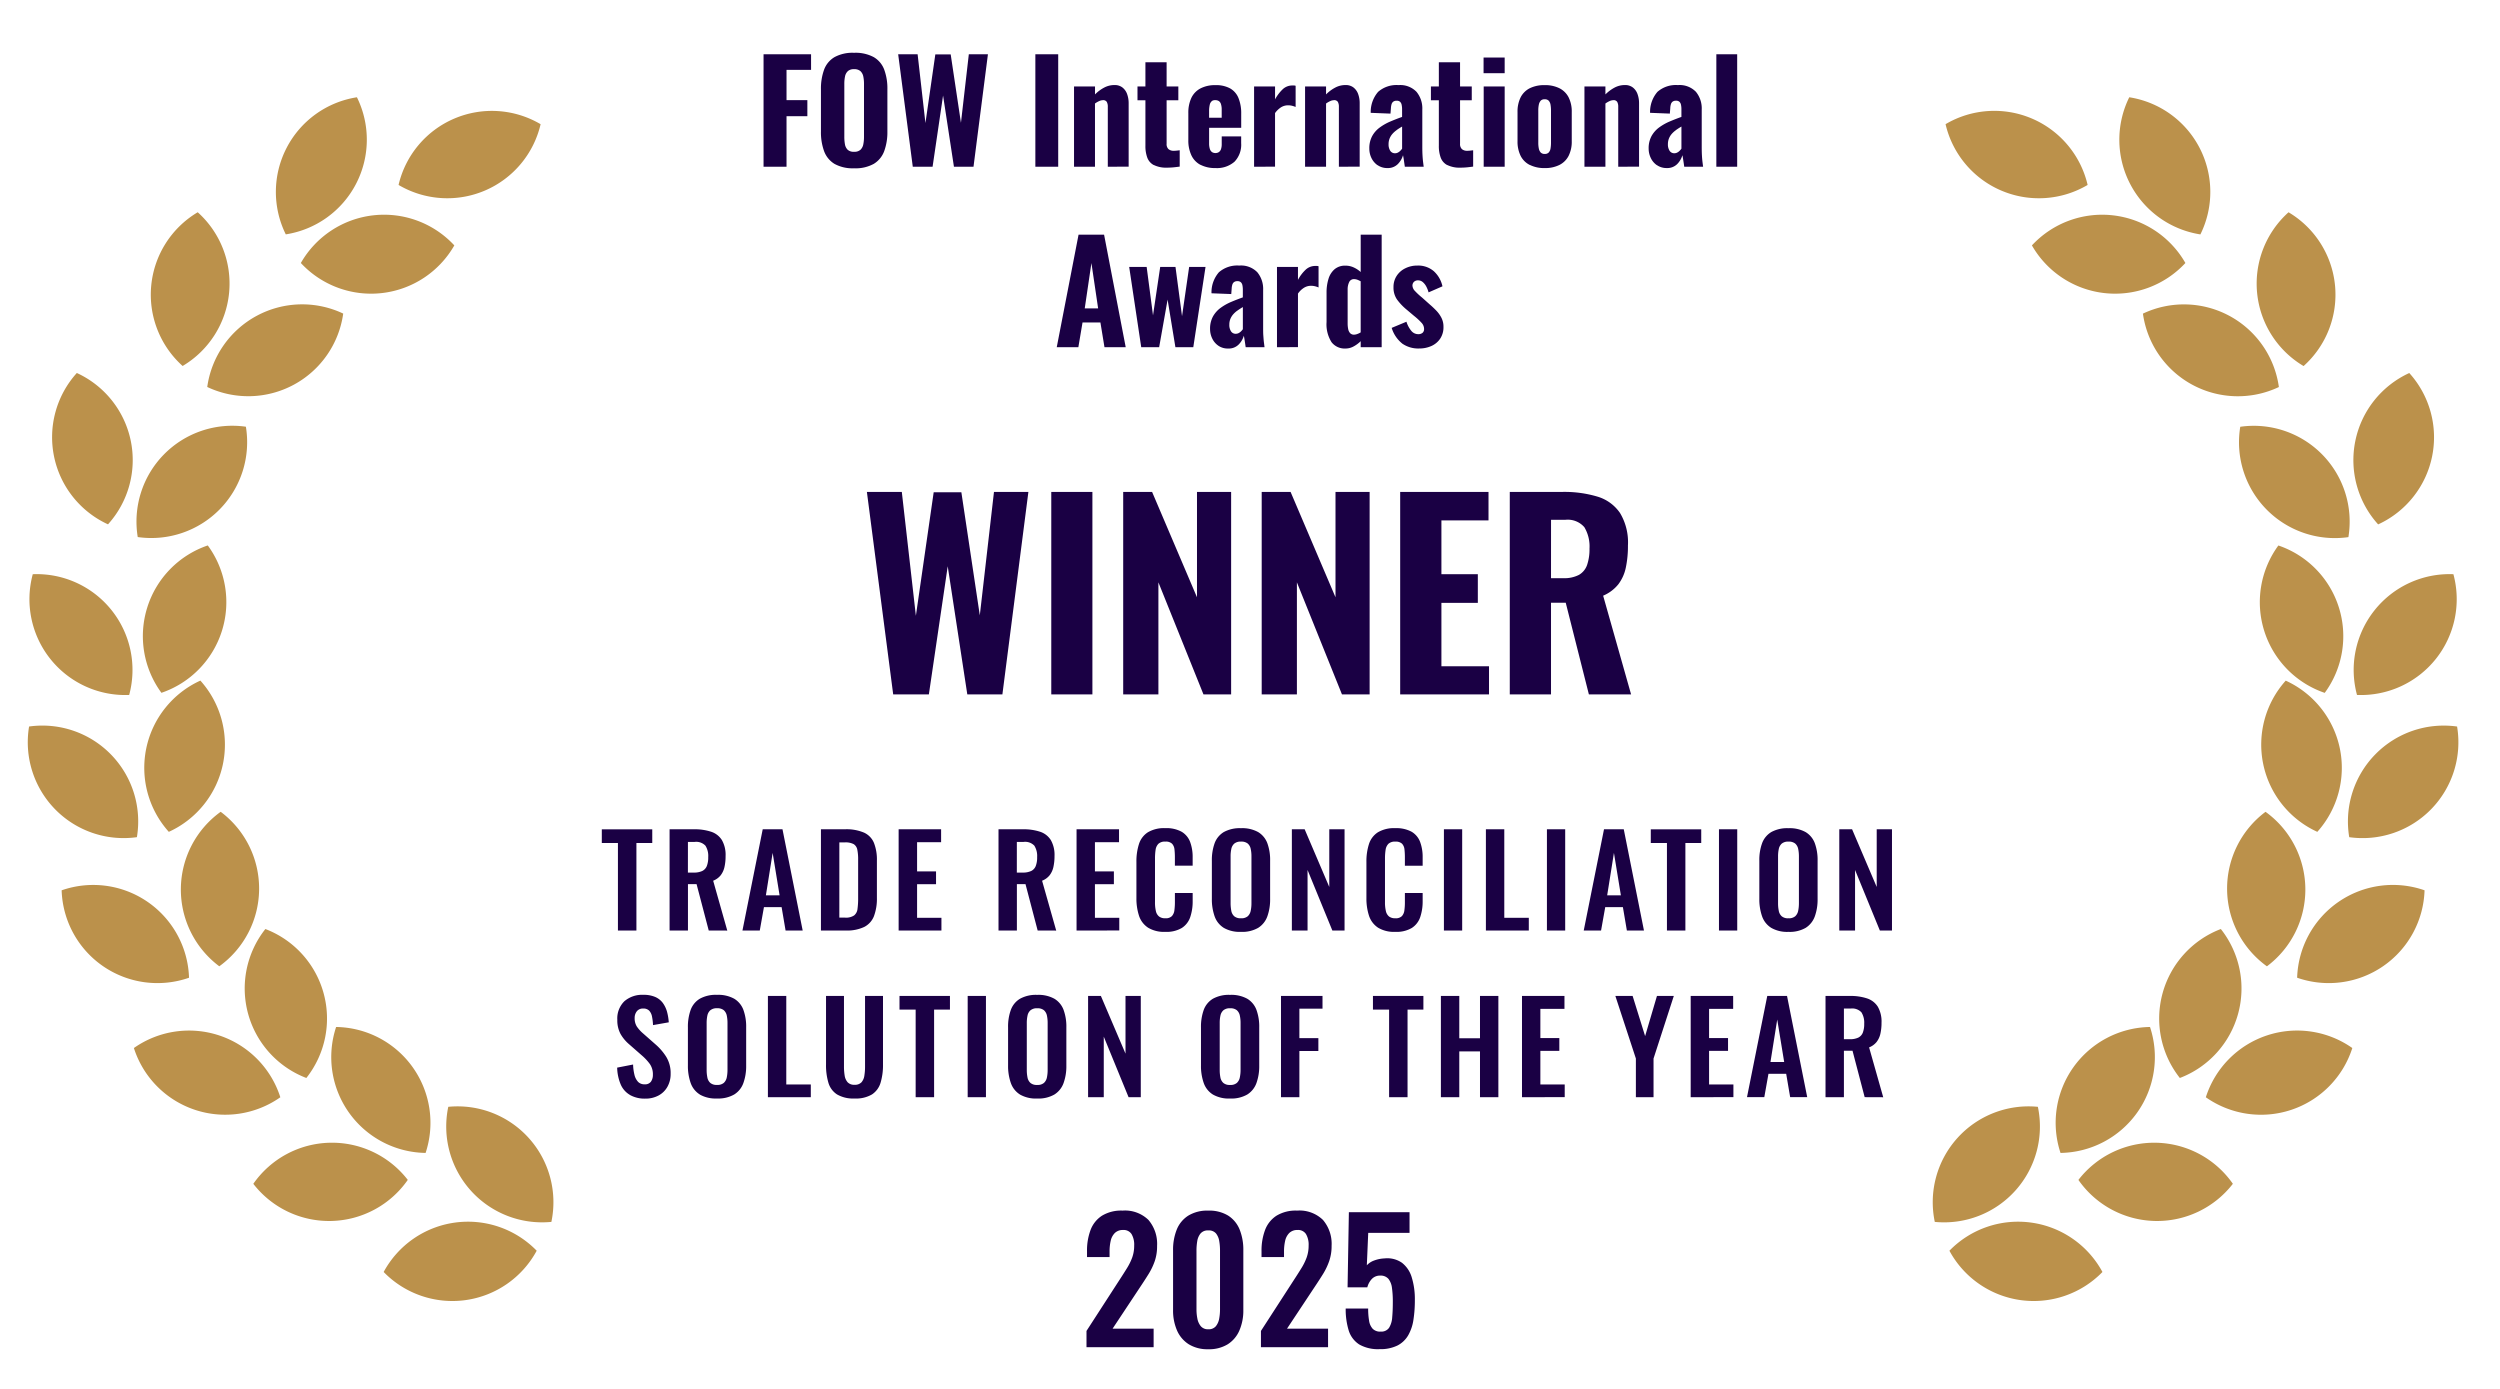
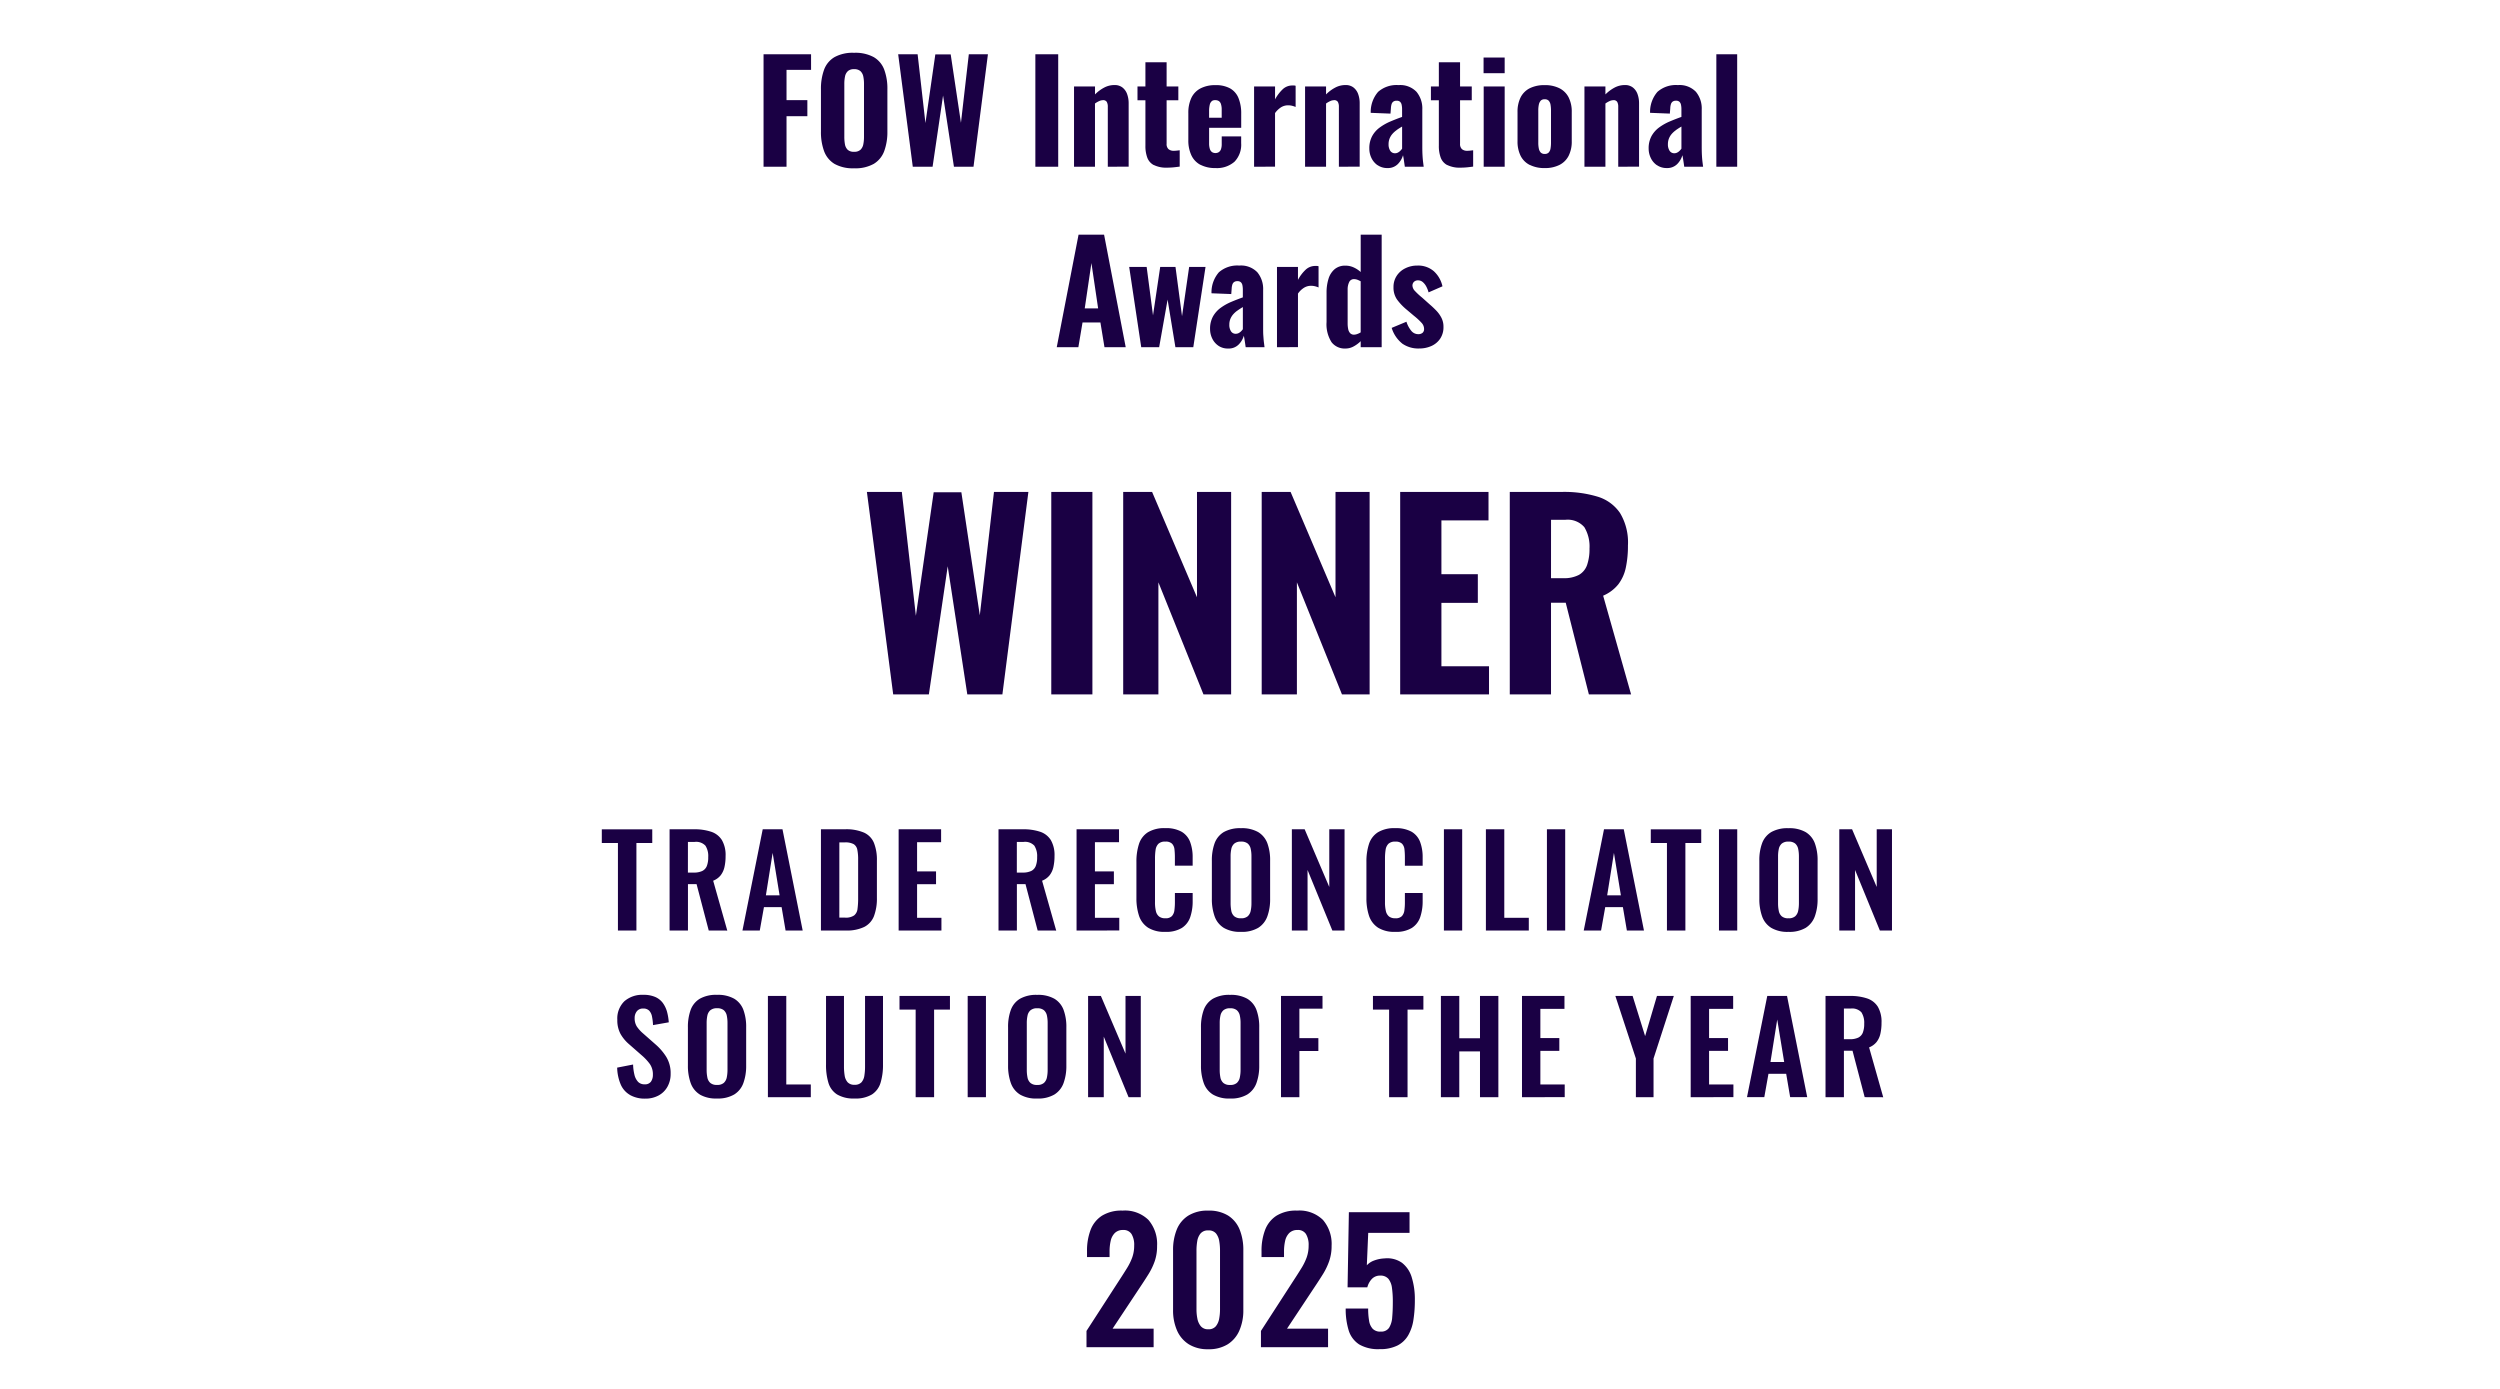
<svg xmlns="http://www.w3.org/2000/svg" viewBox="0 0 180 100">
-   <path fill="#bb914b" d="M32.276 79.691a6.9 6.9 0 0 1 7.423 8.285 6.9 6.9 0 0 1-7.423-8.285m-4.652 11.892a6.9 6.9 0 0 1 11.018-1.531 6.9 6.9 0 0 1-11.018 1.531m-3.423-17.64a6.9 6.9 0 0 1 6.442 9.068 6.9 6.9 0 0 1-6.442-9.069m-5.962 11.293a6.9 6.9 0 0 1 11.121-.283 6.9 6.9 0 0 1-11.121.283m.867-18.346a6.9 6.9 0 0 1 2.951 10.726 6.9 6.9 0 0 1-2.95-10.726M9.64 75.458a6.9 6.9 0 0 1 10.544 3.545A6.9 6.9 0 0 1 9.64 75.458m6.249-17.009a6.9 6.9 0 0 1-.1 11.124 6.9 6.9 0 0 1 .1-11.124M4.438 64.103a6.9 6.9 0 0 1 9.172 6.294 6.9 6.9 0 0 1-9.172-6.294m9.989-15.1a6.9 6.9 0 0 1-2.272 10.89 6.9 6.9 0 0 1 2.272-10.89m.533-9.732a6.9 6.9 0 0 1-3.337 10.612 6.9 6.9 0 0 1 3.337-10.612m2.744-8.547a6.9 6.9 0 0 1-7.787 7.944 6.9 6.9 0 0 1 7.787-7.944M2.094 52.309a6.9 6.9 0 0 1 7.763 7.967 6.9 6.9 0 0 1-7.763-7.966m.266-10.967a6.9 6.9 0 0 1 6.941 8.694 6.9 6.9 0 0 1-6.942-8.694m3.177-14.486a6.9 6.9 0 0 1 2.24 10.896 6.9 6.9 0 0 1-2.243-10.9m19.178-4.275a6.9 6.9 0 0 1-9.789 5.284 6.9 6.9 0 0 1 9.789-5.284m-10.48-7.3a6.9 6.9 0 0 1-1.082 11.073 6.9 6.9 0 0 1 1.084-11.067m18.478 2.385a6.9 6.9 0 0 1-11.05 1.267 6.9 6.9 0 0 1 11.05-1.268m6.213-8.725a6.9 6.9 0 0 1-10.227 4.373 6.9 6.9 0 0 1 10.227-4.373m-13.226-1.94a6.9 6.9 0 0 1-5.122 9.872 6.9 6.9 0 0 1 5.122-9.872m121.029 72.688a6.9 6.9 0 0 0-7.422 8.286 6.9 6.9 0 0 0 7.422-8.286m4.649 11.892a6.9 6.9 0 0 0-11.018-1.531 6.9 6.9 0 0 0 11.018 1.531m3.424-17.64a6.9 6.9 0 0 0-6.443 9.068 6.9 6.9 0 0 0 6.443-9.069m5.966 11.291a6.9 6.9 0 0 0-11.12-.279 6.9 6.9 0 0 0 11.12.28m-.866-18.345a6.9 6.9 0 0 0-2.951 10.726 6.9 6.9 0 0 0 2.951-10.726m9.466 8.569a6.9 6.9 0 0 0-10.546 3.545 6.9 6.9 0 0 0 10.546-3.543m-6.248-17.009a6.9 6.9 0 0 0 .1 11.124 6.9 6.9 0 0 0-.1-11.124m11.45 5.651a6.9 6.9 0 0 0-9.174 6.294 6.9 6.9 0 0 0 9.174-6.293m-9.992-15.1a6.9 6.9 0 0 0 2.271 10.89 6.9 6.9 0 0 0-2.271-10.885m-.532-9.733a6.9 6.9 0 0 0 3.336 10.612 6.9 6.9 0 0 0-3.336-10.612m-2.745-8.547a6.9 6.9 0 0 0 7.786 7.945 6.9 6.9 0 0 0-7.786-7.945M176.91 52.31a6.9 6.9 0 0 0-7.765 7.967 6.9 6.9 0 0 0 7.765-7.967m-.265-10.967a6.9 6.9 0 0 0-6.941 8.694 6.9 6.9 0 0 0 6.941-8.693m-3.177-14.487a6.9 6.9 0 0 0-2.242 10.9 6.9 6.9 0 0 0 2.242-10.9m-19.177-4.276a6.9 6.9 0 0 0 9.788 5.285 6.9 6.9 0 0 0-9.788-5.285m10.485-7.298a6.9 6.9 0 0 0 1.082 11.073 6.9 6.9 0 0 0-1.082-11.072m-18.478 2.385a6.9 6.9 0 0 0 11.05 1.267 6.9 6.9 0 0 0-11.05-1.267m-6.217-8.726a6.9 6.9 0 0 0 10.228 4.373 6.9 6.9 0 0 0-10.233-4.373m13.231-1.94a6.9 6.9 0 0 0 5.121 9.875 6.9 6.9 0 0 0-5.121-9.875" />
  <path fill="#1a0044" d="M85.583 96.782a2.22 2.22 0 0 1-.842-1 3.6 3.6 0 0 1-.28-1.463v-4.3a3.9 3.9 0 0 1 .267-1.494 2.12 2.12 0 0 1 .83-1 2.6 2.6 0 0 1 1.439-.36 2.6 2.6 0 0 1 1.433.36 2.14 2.14 0 0 1 .823 1 3.9 3.9 0 0 1 .267 1.494v4.3a3.6 3.6 0 0 1-.28 1.466 2.2 2.2 0 0 1-.839 1 2.55 2.55 0 0 1-1.4.36 2.56 2.56 0 0 1-1.418-.363Zm.852-7.966a1.16 1.16 0 0 0-.235.558 4 4 0 0 0-.053.665v4.259a3.3 3.3 0 0 0 .063.635 1.2 1.2 0 0 0 .246.551.66.66 0 0 0 .542.223.66.66 0 0 0 .547-.223 1.2 1.2 0 0 0 .238-.551 3.6 3.6 0 0 0 .058-.635v-4.261a4 4 0 0 0-.053-.665 1.2 1.2 0 0 0-.231-.558.67.67 0 0 0-.559-.224.68.68 0 0 0-.563.226Zm11.4 7.965a1.85 1.85 0 0 1-.738-1.019 5.2 5.2 0 0 1-.207-1.549h1.618a5 5 0 0 0 .066.874 1.1 1.1 0 0 0 .263.588.75.75 0 0 0 .584.2.67.67 0 0 0 .595-.278 1.65 1.65 0 0 0 .223-.756q.045-.486.044-1.133a7 7 0 0 0-.062-.983 1.3 1.3 0 0 0-.256-.649.74.74 0 0 0-.6-.233.8.8 0 0 0-.58.23 1.36 1.36 0 0 0-.339.617h-1.421l.094-5.413h4.368v1.489h-2.975l-.1 2.335a1.3 1.3 0 0 1 .523-.343 2.4 2.4 0 0 1 .763-.153 1.84 1.84 0 0 1 1.248.319 2.07 2.07 0 0 1 .7 1.049 5.3 5.3 0 0 1 .223 1.63 9 9 0 0 1-.1 1.411 3.2 3.2 0 0 1-.375 1.122 1.9 1.9 0 0 1-.771.738 2.76 2.76 0 0 1-1.288.264 2.7 2.7 0 0 1-1.505-.357Zm-7.047.218v-1.172l2.4-3.71q.27-.413.5-.786a4.2 4.2 0 0 0 .383-.77 2.5 2.5 0 0 0 .15-.877 1.5 1.5 0 0 0-.191-.833.67.67 0 0 0-.6-.292.82.82 0 0 0-.6.215 1.14 1.14 0 0 0-.3.567 3.5 3.5 0 0 0-.081.77v.4H90.83v-.429a4.2 4.2 0 0 1 .256-1.525 2.1 2.1 0 0 1 .818-1.024 2.66 2.66 0 0 1 1.482-.37 2.42 2.42 0 0 1 1.867.672 2.65 2.65 0 0 1 .622 1.868 3.3 3.3 0 0 1-.173 1.095 4.7 4.7 0 0 1-.443.929q-.274.441-.593.917l-2 3.018h2.954v1.336Zm-12.56 0v-1.172l2.4-3.71q.27-.413.5-.786a4.2 4.2 0 0 0 .384-.77 2.5 2.5 0 0 0 .149-.877 1.5 1.5 0 0 0-.191-.833.67.67 0 0 0-.6-.292.82.82 0 0 0-.6.215 1.14 1.14 0 0 0-.3.567 3.4 3.4 0 0 0-.081.77v.4h-1.624v-.429a4.2 4.2 0 0 1 .256-1.525 2.1 2.1 0 0 1 .818-1.024 2.66 2.66 0 0 1 1.482-.37 2.42 2.42 0 0 1 1.867.672 2.65 2.65 0 0 1 .622 1.868 3.3 3.3 0 0 1-.167 1.095 4.7 4.7 0 0 1-.443.929q-.274.441-.593.917l-2 3.018h2.954v1.336Zm9.1-18.193a1.6 1.6 0 0 1-.658-.826 3.7 3.7 0 0 1-.2-1.272v-2.735a3.6 3.6 0 0 1 .2-1.263 1.57 1.57 0 0 1 .658-.8 2.36 2.36 0 0 1 1.237-.279 2.36 2.36 0 0 1 1.242.281 1.58 1.58 0 0 1 .658.8 3.5 3.5 0 0 1 .2 1.261v2.74a3.6 3.6 0 0 1-.2 1.265 1.62 1.62 0 0 1-.658.825 2.3 2.3 0 0 1-1.242.291 2.3 2.3 0 0 1-1.235-.287Zm.76-6.069a.7.7 0 0 0-.216.382 2.5 2.5 0 0 0-.053.549v3.357a2.7 2.7 0 0 0 .05.551.7.7 0 0 0 .211.394.7.7 0 0 0 .487.146.7.7 0 0 0 .487-.146.72.72 0 0 0 .213-.394 2.6 2.6 0 0 0 .054-.551v-3.357a2.5 2.5 0 0 0-.054-.549.7.7 0 0 0-.213-.382.72.72 0 0 0-.487-.141.7.7 0 0 0-.479.142Zm-14.649 6.069a1.6 1.6 0 0 1-.657-.826 3.7 3.7 0 0 1-.2-1.272v-2.735a3.5 3.5 0 0 1 .2-1.263 1.56 1.56 0 0 1 .658-.8 2.36 2.36 0 0 1 1.238-.279 2.36 2.36 0 0 1 1.242.281 1.58 1.58 0 0 1 .658.8 3.5 3.5 0 0 1 .2 1.261v2.74a3.6 3.6 0 0 1-.2 1.265 1.62 1.62 0 0 1-.658.825 2.3 2.3 0 0 1-1.242.291 2.3 2.3 0 0 1-1.239-.287Zm.76-6.069a.68.68 0 0 0-.216.382 2.5 2.5 0 0 0-.054.549v3.357a2.7 2.7 0 0 0 .051.551.7.7 0 0 0 .211.394.7.7 0 0 0 .487.146.7.7 0 0 0 .486-.146.72.72 0 0 0 .214-.394 2.6 2.6 0 0 0 .053-.551v-3.357a2.5 2.5 0 0 0-.053-.549.7.7 0 0 0-.214-.382.72.72 0 0 0-.486-.141.7.7 0 0 0-.478.142Zm-13.933 6.061a1.5 1.5 0 0 1-.621-.842 4.4 4.4 0 0 1-.171-1.313v-4.936h1.292v5.082a4 4 0 0 0 .049.646.94.94 0 0 0 .214.487.64.64 0 0 0 .5.183.64.64 0 0 0 .5-.183.93.93 0 0 0 .207-.487 4 4 0 0 0 .047-.646v-5.082h1.293v4.936a4.4 4.4 0 0 1-.175 1.313 1.52 1.52 0 0 1-.617.842 2.27 2.27 0 0 1-1.259.294 2.3 2.3 0 0 1-1.259-.294Zm-9.879.006a1.6 1.6 0 0 1-.658-.826 3.7 3.7 0 0 1-.2-1.272v-2.735a3.6 3.6 0 0 1 .2-1.263 1.57 1.57 0 0 1 .658-.8 2.36 2.36 0 0 1 1.237-.279 2.36 2.36 0 0 1 1.242.281 1.58 1.58 0 0 1 .658.8 3.5 3.5 0 0 1 .2 1.261v2.74a3.6 3.6 0 0 1-.2 1.265 1.6 1.6 0 0 1-.658.825 2.3 2.3 0 0 1-1.242.291 2.3 2.3 0 0 1-1.238-.285Zm.76-6.069a.7.7 0 0 0-.216.382 2.6 2.6 0 0 0-.053.549v3.357a2.7 2.7 0 0 0 .051.551.7.7 0 0 0 .211.394.7.7 0 0 0 .486.146.7.7 0 0 0 .487-.146.72.72 0 0 0 .214-.394 2.7 2.7 0 0 0 .053-.551v-3.357a2.6 2.6 0 0 0-.053-.549.7.7 0 0 0-.214-.382.72.72 0 0 0-.487-.141.7.7 0 0 0-.48.144Zm-5.79 6.1a1.6 1.6 0 0 1-.664-.749 3.3 3.3 0 0 1-.257-1.217l1.147-.224a3.5 3.5 0 0 0 .1.751 1.1 1.1 0 0 0 .262.5.63.63 0 0 0 .466.175.52.52 0 0 0 .459-.194.84.84 0 0 0 .138-.493 1.3 1.3 0 0 0-.221-.778 3.7 3.7 0 0 0-.576-.617l-.918-.805a2.8 2.8 0 0 1-.617-.744 2.06 2.06 0 0 1-.229-1.015 1.73 1.73 0 0 1 .506-1.333 1.95 1.95 0 0 1 1.377-.464 2.05 2.05 0 0 1 .854.157 1.35 1.35 0 0 1 .544.435 2 2 0 0 1 .3.634 4 4 0 0 1 .124.753l-1.134.2a4 4 0 0 0-.073-.61.85.85 0 0 0-.2-.426.58.58 0 0 0-.439-.157.55.55 0 0 0-.455.2.76.76 0 0 0-.156.484 1.1 1.1 0 0 0 .154.607 2.5 2.5 0 0 0 .439.49l.908.8a4 4 0 0 1 .768.89 2.24 2.24 0 0 1 .322 1.228 1.86 1.86 0 0 1-.229.931 1.6 1.6 0 0 1-.64.631 1.96 1.96 0 0 1-.96.226 2.15 2.15 0 0 1-1.101-.263Zm88.9.161-.875-3.341h-.62v3.343h-1.324v-7.29h1.746a3.8 3.8 0 0 1 1.243.177 1.45 1.45 0 0 1 .777.6 2.15 2.15 0 0 1 .266 1.153 3.5 3.5 0 0 1-.081.786 1.5 1.5 0 0 1-.276.6 1.3 1.3 0 0 1-.538.388l1.017 3.589Zm-1.495-4.172h.419a1.4 1.4 0 0 0 .614-.115.68.68 0 0 0 .328-.36 1.7 1.7 0 0 0 .1-.638 1.4 1.4 0 0 0-.2-.823.91.91 0 0 0-.774-.272h-.487Zm-3.87 4.172-.286-1.682h-1.276l-.3 1.682h-1.246l1.46-7.29h1.422l1.454 7.29Zm-1.418-2.533h.987l-.5-3.057Zm-5.744 2.535v-7.29h3.058v.932h-1.734v2.1h1.365v.924h-1.365v2.417h1.752v.914Zm-3.946 0v-2.783l-1.478-4.507h1.243l.9 2.893.852-2.893h1.214l-1.46 4.507v2.783Zm-8.2 0v-7.29h3.058v.932h-1.735v2.1h1.365v.924h-1.365v2.417h1.753v.914Zm-3.024 0v-3.295h-1.491v3.295h-1.324v-7.29h1.324v3.048h1.491v-3.048h1.323v7.29Zm-6.544 0v-6.306h-1.163v-.984h3.632v.984h-1.141v6.306Zm-7.784 0v-7.29h2.989v.915h-1.665v2.123h1.367v.929h-1.367v3.323Zm-10.974 0-1.786-4.359v4.359h-1.129v-7.29h.921l1.773 4.154v-4.154h1.1v7.29Zm-11.584 0v-7.29h1.315v7.29Zm-3.746 0v-6.306h-1.163v-.984h3.632v.984h-1.141v6.306Zm-10.638 0v-7.29h1.323v6.376h1.766v.914Zm72.24-12.192a1.6 1.6 0 0 1-.658-.825 3.7 3.7 0 0 1-.2-1.272v-2.735a3.5 3.5 0 0 1 .2-1.264 1.57 1.57 0 0 1 .658-.8 2.37 2.37 0 0 1 1.237-.279 2.36 2.36 0 0 1 1.242.282 1.58 1.58 0 0 1 .658.8 3.5 3.5 0 0 1 .2 1.261v2.74a3.6 3.6 0 0 1-.2 1.265 1.63 1.63 0 0 1-.658.826 2.3 2.3 0 0 1-1.242.29 2.3 2.3 0 0 1-1.237-.289Zm.76-6.069a.7.7 0 0 0-.216.383 2.5 2.5 0 0 0-.054.548v3.358a2.7 2.7 0 0 0 .051.551.7.7 0 0 0 .211.394.7.7 0 0 0 .487.145.7.7 0 0 0 .486-.145.72.72 0 0 0 .214-.394 2.7 2.7 0 0 0 .053-.551v-3.358a2.6 2.6 0 0 0-.053-.548.7.7 0 0 0-.214-.383.72.72 0 0 0-.486-.141.72.72 0 0 0-.479.141Zm-29.087 6.044a1.64 1.64 0 0 1-.638-.859 4 4 0 0 1-.183-1.255v-2.6a4.1 4.1 0 0 1 .183-1.293 1.58 1.58 0 0 1 .638-.846 2.27 2.27 0 0 1 1.257-.3 2.3 2.3 0 0 1 1.178.259 1.44 1.44 0 0 1 .61.732 3.1 3.1 0 0 1 .183 1.112v.6h-1.279v-.624a5 5 0 0 0-.031-.56.7.7 0 0 0-.175-.4.65.65 0 0 0-.482-.15.68.68 0 0 0-.5.159.77.77 0 0 0-.2.427 4 4 0 0 0-.045.6v3.168a2.7 2.7 0 0 0 .065.65.7.7 0 0 0 .227.387.72.72 0 0 0 .454.128.62.62 0 0 0 .473-.157.75.75 0 0 0 .178-.42 4 4 0 0 0 .036-.584v-.657h1.279v.587a3.5 3.5 0 0 1-.174 1.142 1.5 1.5 0 0 1-.6.782 2.15 2.15 0 0 1-1.2.284 2.2 2.2 0 0 1-1.255-.311Zm-11.091.024a1.6 1.6 0 0 1-.658-.825 3.7 3.7 0 0 1-.2-1.272v-2.735a3.6 3.6 0 0 1 .2-1.264 1.57 1.57 0 0 1 .658-.8 2.37 2.37 0 0 1 1.237-.279 2.36 2.36 0 0 1 1.242.282 1.58 1.58 0 0 1 .658.8 3.5 3.5 0 0 1 .2 1.261v2.74a3.6 3.6 0 0 1-.2 1.265 1.62 1.62 0 0 1-.658.826 2.3 2.3 0 0 1-1.242.29 2.3 2.3 0 0 1-1.237-.288Zm.76-6.069a.7.7 0 0 0-.216.383 2.5 2.5 0 0 0-.053.548v3.358a3 3 0 0 0 .05.551.7.7 0 0 0 .211.394.7.7 0 0 0 .487.145.7.7 0 0 0 .487-.145.72.72 0 0 0 .213-.394 2.6 2.6 0 0 0 .054-.551v-3.358a2.5 2.5 0 0 0-.054-.548.7.7 0 0 0-.213-.383.73.73 0 0 0-.487-.141.72.72 0 0 0-.48.142Zm-6.229 6.044a1.63 1.63 0 0 1-.638-.859 4 4 0 0 1-.183-1.255v-2.6a4.1 4.1 0 0 1 .183-1.293 1.57 1.57 0 0 1 .638-.846 2.27 2.27 0 0 1 1.257-.3 2.27 2.27 0 0 1 1.177.259 1.44 1.44 0 0 1 .611.732 3.1 3.1 0 0 1 .183 1.112v.6h-1.279v-.624a5 5 0 0 0-.031-.56.7.7 0 0 0-.175-.4.64.64 0 0 0-.482-.15.68.68 0 0 0-.5.159.76.76 0 0 0-.2.427 4 4 0 0 0-.044.6v3.168a2.7 2.7 0 0 0 .064.65.68.68 0 0 0 .228.387.7.7 0 0 0 .454.128.61.61 0 0 0 .472-.157.76.76 0 0 0 .179-.42 4.4 4.4 0 0 0 .036-.584v-.656h1.279v.587a3.5 3.5 0 0 1-.174 1.142 1.5 1.5 0 0 1-.6.782 2.15 2.15 0 0 1-1.2.284 2.2 2.2 0 0 1-1.255-.311Zm52.708.218-1.786-4.36v4.36h-1.135v-7.29h.921l1.773 4.154v-4.154h1.1v7.29Zm-11.584 0v-7.29h1.315v7.29Zm-3.746 0v-6.3h-1.163v-.984h3.632v.984h-1.141v6.3Zm-2.885 0-.286-1.683h-1.272l-.3 1.683h-1.248l1.46-7.29h1.422l1.455 7.29Zm-1.418-2.533h.987l-.5-3.057Zm-4.338 2.533v-7.29h1.315v7.29Zm-4.394 0v-7.29h1.324v6.376h1.765v.914Zm-3.023 0v-7.29h1.315v7.29Zm-8.032 0-1.786-4.36v4.36h-1.13v-7.29h.921l1.773 4.154v-4.154h1.1v7.29Zm-18.418 0v-7.29h3.058v.932h-1.735v2.1h1.365v.924h-1.365v2.418h1.753v.914Zm-2.8 0-.876-3.341h-.62v3.341h-1.323v-7.29h1.745a3.8 3.8 0 0 1 1.244.177 1.44 1.44 0 0 1 .776.6 2.15 2.15 0 0 1 .266 1.153 3.6 3.6 0 0 1-.08.786 1.5 1.5 0 0 1-.276.6 1.3 1.3 0 0 1-.539.388l1.017 3.589Zm-1.5-4.172h.419a1.4 1.4 0 0 0 .614-.115.67.67 0 0 0 .328-.359 1.7 1.7 0 0 0 .1-.639 1.4 1.4 0 0 0-.2-.823.91.91 0 0 0-.773-.272h-.488Zm-8.51 4.172v-7.29h3.058v.932H66.03v2.1h1.365v.924H66.03v2.418h1.753v.914Zm-5.594 0v-7.29h1.719a3.24 3.24 0 0 1 1.387.243 1.4 1.4 0 0 1 .712.744 3.3 3.3 0 0 1 .21 1.277v2.664a3.6 3.6 0 0 1-.21 1.321 1.47 1.47 0 0 1-.7.782 2.9 2.9 0 0 1-1.349.258Zm1.324-.929h.409a1.05 1.05 0 0 0 .657-.16.7.7 0 0 0 .242-.472 5.5 5.5 0 0 0 .045-.761v-2.785a3.4 3.4 0 0 0-.06-.714.6.6 0 0 0-.262-.4 1.26 1.26 0 0 0-.64-.124h-.391Zm-3.87.929-.286-1.683h-1.272l-.3 1.683h-1.247l1.459-7.29h1.423l1.454 7.29Zm-1.418-2.533h.987l-.5-3.057Zm-4.115 2.533-.876-3.341h-.62v3.341h-1.323v-7.29h1.745a3.8 3.8 0 0 1 1.244.177 1.44 1.44 0 0 1 .776.6 2.14 2.14 0 0 1 .266 1.153 3.5 3.5 0 0 1-.08.786 1.5 1.5 0 0 1-.276.6 1.3 1.3 0 0 1-.538.388l1.016 3.589Zm-1.5-4.172h.419a1.4 1.4 0 0 0 .614-.115.68.68 0 0 0 .329-.359 1.7 1.7 0 0 0 .1-.639 1.38 1.38 0 0 0-.2-.823.91.91 0 0 0-.773-.272h-.488Zm-5.038 4.172v-6.3H43.33v-.984h3.633v.984h-1.141v6.3Zm69.909-17-1.667-6.6h-1.06v6.6h-2.969v-14.58h3.785a8.3 8.3 0 0 1 2.525.338 3 3 0 0 1 1.625 1.178 4.1 4.1 0 0 1 .572 2.34 7.5 7.5 0 0 1-.152 1.589 3 3 0 0 1-.54 1.206 2.8 2.8 0 0 1-1.094.82l2.013 7.11Zm-2.727-8.369h.873a2.3 2.3 0 0 0 1.136-.237 1.32 1.32 0 0 0 .586-.71 3.5 3.5 0 0 0 .175-1.182 2.7 2.7 0 0 0-.369-1.54 1.58 1.58 0 0 0-1.387-.532h-1.013Zm-10.86 8.369v-14.58h6.36v2.05h-3.391v3.875h2.622v2.063h-2.622v4.567h3.427v2.025Zm-4.191 0-3.245-8.069v8.069h-2.535v-14.58h2.08l3.234 7.587v-7.587h2.457v14.58Zm-9.972 0-3.245-8.069v8.069h-2.535v-14.58h2.08l3.233 7.587v-7.587h2.458v14.58Zm-10.958 0v-14.58h2.961v14.58Zm-6.046 0-1.41-9.227-1.358 9.227H64.31l-1.894-14.58h2.514l1.013 8.918 1.282-8.892h1.993l1.328 8.86 1.02-8.887h2.478l-1.872 14.58Zm31.307-25.267a2.3 2.3 0 0 1-.753-1.124l1.063-.443a1.9 1.9 0 0 0 .353.66.64.64 0 0 0 .493.236.46.46 0 0 0 .318-.1.35.35 0 0 0 .106-.268.65.65 0 0 0-.161-.427 4.7 4.7 0 0 0-.568-.527l-.542-.457a4 4 0 0 1-.678-.717 1.5 1.5 0 0 1-.253-.889 1.45 1.45 0 0 1 .232-.818 1.54 1.54 0 0 1 .626-.543 1.9 1.9 0 0 1 .86-.193 1.72 1.72 0 0 1 1.178.4 2.06 2.06 0 0 1 .629 1.094l-1 .436a2 2 0 0 0-.159-.41 1.1 1.1 0 0 0-.253-.327.52.52 0 0 0-.351-.129.4.4 0 0 0-.289.108.37.37 0 0 0-.108.277.6.6 0 0 0 .183.385 5 5 0 0 0 .517.478l.54.483q.242.206.47.442a2.2 2.2 0 0 1 .376.524 1.4 1.4 0 0 1 .147.657 1.47 1.47 0 0 1-.239.848 1.5 1.5 0 0 1-.635.527 2.1 2.1 0 0 1-.859.177 2.02 2.02 0 0 1-1.243-.358Zm-5.09-.105a2.4 2.4 0 0 1-.352-1.434v-2.119a3.3 3.3 0 0 1 .141-1 1.47 1.47 0 0 1 .443-.693 1.16 1.16 0 0 1 .773-.253 1.4 1.4 0 0 1 .593.126 2 2 0 0 1 .508.332v-2.687h1.51v8.1h-1.51v-.433a2.2 2.2 0 0 1-.529.388 1.2 1.2 0 0 1-.566.141 1.19 1.19 0 0 1-1.011-.466Zm1.273-4.308a1.2 1.2 0 0 0-.107.532v2.441a2 2 0 0 0 .041.41.6.6 0 0 0 .141.289.37.37 0 0 0 .279.106.7.7 0 0 0 .221-.043 1.4 1.4 0 0 0 .257-.121v-3.679a2 2 0 0 0-.231-.109.7.7 0 0 0-.244-.047.37.37 0 0 0-.357.222Zm-9.42 4.569a1.3 1.3 0 0 1-.442-.527 1.55 1.55 0 0 1-.15-.661 1.84 1.84 0 0 1 .208-.911 1.95 1.95 0 0 1 .55-.621 3.8 3.8 0 0 1 .761-.429q.42-.178.84-.327v-.544a1.6 1.6 0 0 0-.031-.332.4.4 0 0 0-.114-.215.35.35 0 0 0-.245-.076.4.4 0 0 0-.245.068.37.37 0 0 0-.124.191 1.1 1.1 0 0 0-.044.277l-.031.392-1.422-.056a2.2 2.2 0 0 1 .53-1.509 2 2 0 0 1 1.469-.486 1.63 1.63 0 0 1 1.3.482 1.88 1.88 0 0 1 .419 1.277v2.687c0 .228 0 .429.014.607s.023.334.041.469.031.254.045.354h-1.358q-.03-.215-.071-.48a5 5 0 0 0-.061-.346 1.47 1.47 0 0 1-.377.639 1 1 0 0 1-.745.284 1.2 1.2 0 0 1-.717-.205Zm1.376-2.525a1.7 1.7 0 0 0-.31.279 1.2 1.2 0 0 0-.2.33 1.1 1.1 0 0 0-.071.406.83.83 0 0 0 .122.479.39.39 0 0 0 .34.176.45.45 0 0 0 .21-.05.7.7 0 0 0 .176-.131 1 1 0 0 0 .126-.149v-1.593q-.213.125-.393.254Zm2.851 2.636v-5.78h1.511v.931a2.8 2.8 0 0 1 .577-.753 1 1 0 0 1 .671-.247h.126a.4.4 0 0 1 .107.022v1.526a1.6 1.6 0 0 0-.251-.085 1.2 1.2 0 0 0-.292-.035.95.95 0 0 0-.506.143 1.5 1.5 0 0 0-.433.418v3.857Zm-7.314 0-.562-3.426-.608 3.426h-1.291l-.867-5.78h1.258l.458 3.488.518-3.488h1.1l.471 3.548.513-3.548h1.179l-.881 5.78Zm-5.107 0-.292-1.78h-1.288l-.3 1.78h-1.556l1.57-8.1h1.838l1.557 8.1Zm-1.421-2.794h.964l-.483-3.264ZM60.081 11.798a1.8 1.8 0 0 1-.748-.919 4 4 0 0 1-.225-1.423V6.433a4 4 0 0 1 .227-1.418 1.75 1.75 0 0 1 .747-.9 2.7 2.7 0 0 1 1.411-.313 2.75 2.75 0 0 1 1.422.314 1.75 1.75 0 0 1 .75.9 3.9 3.9 0 0 1 .227 1.417v3.025a4 4 0 0 1-.227 1.419 1.8 1.8 0 0 1-.75.919 2.7 2.7 0 0 1-1.422.321 2.7 2.7 0 0 1-1.412-.319Zm.959-6.669a.7.7 0 0 0-.2.386 2.6 2.6 0 0 0-.049.523v3.826a3 3 0 0 0 .044.521.73.73 0 0 0 .193.394.63.63 0 0 0 .464.149.64.64 0 0 0 .467-.149.74.74 0 0 0 .2-.394 2.7 2.7 0 0 0 .049-.521V6.038a2.6 2.6 0 0 0-.049-.523.73.73 0 0 0-.2-.386.65.65 0 0 0-.467-.148.63.63 0 0 0-.451.144Zm58.255 6.764a1.3 1.3 0 0 1-.442-.527 1.54 1.54 0 0 1-.15-.661 1.83 1.83 0 0 1 .208-.91 1.95 1.95 0 0 1 .55-.621 3.8 3.8 0 0 1 .761-.429q.42-.178.84-.327v-.544a1.5 1.5 0 0 0-.031-.332.4.4 0 0 0-.114-.215.35.35 0 0 0-.245-.076.4.4 0 0 0-.245.068.37.37 0 0 0-.124.191 1.1 1.1 0 0 0-.044.277l-.031.392-1.422-.056a2.2 2.2 0 0 1 .53-1.509 2 2 0 0 1 1.469-.487 1.63 1.63 0 0 1 1.3.482 1.88 1.88 0 0 1 .419 1.277v2.687q0 .34.014.607.015.264.04.469c.025.205.032.253.045.354h-1.358c-.02-.144-.043-.3-.071-.48s-.048-.293-.061-.346a1.5 1.5 0 0 1-.377.639 1 1 0 0 1-.745.283 1.2 1.2 0 0 1-.715-.211Zm1.376-2.525a1.7 1.7 0 0 0-.31.279 1.2 1.2 0 0 0-.2.331 1.1 1.1 0 0 0-.071.4.83.83 0 0 0 .122.48.39.39 0 0 0 .34.176.44.44 0 0 0 .21-.051.7.7 0 0 0 .175-.13 1 1 0 0 0 .126-.15V9.111q-.211.124-.391.252ZM110.15 11.88a1.48 1.48 0 0 1-.662-.653 2.3 2.3 0 0 1-.226-1.067V8.07a2.3 2.3 0 0 1 .226-1.067 1.5 1.5 0 0 1 .662-.653 2.34 2.34 0 0 1 1.061-.221 2.3 2.3 0 0 1 1.06.221 1.5 1.5 0 0 1 .666.653 2.26 2.26 0 0 1 .229 1.067v2.09a2.26 2.26 0 0 1-.229 1.067 1.5 1.5 0 0 1-.666.653 2.3 2.3 0 0 1-1.06.221 2.3 2.3 0 0 1-1.06-.226Zm.779-4.626a.6.6 0 0 0-.135.29 2 2 0 0 0-.037.427v2.29a2 2 0 0 0 .037.427.6.6 0 0 0 .135.29.38.38 0 0 0 .291.105.37.37 0 0 0 .289-.105.56.56 0 0 0 .13-.29 2.5 2.5 0 0 0 .033-.427v-2.29a2.5 2.5 0 0 0-.033-.427.57.57 0 0 0-.13-.29.37.37 0 0 0-.289-.106.38.38 0 0 0-.29.101Zm-11.747 4.64a1.33 1.33 0 0 1-.442-.527 1.54 1.54 0 0 1-.149-.661 1.84 1.84 0 0 1 .207-.91 1.9 1.9 0 0 1 .551-.621 3.8 3.8 0 0 1 .761-.429q.418-.178.84-.327v-.544a1.5 1.5 0 0 0-.032-.332.4.4 0 0 0-.114-.215.35.35 0 0 0-.245-.076.4.4 0 0 0-.245.068.37.37 0 0 0-.124.191 1.2 1.2 0 0 0-.044.277l-.031.392-1.422-.056a2.2 2.2 0 0 1 .53-1.509 2 2 0 0 1 1.47-.487 1.62 1.62 0 0 1 1.294.482 1.87 1.87 0 0 1 .419 1.277v2.687q0 .34.015.607.015.265.04.469c.025.204.031.253.045.354h-1.358l-.07-.48a5 5 0 0 0-.061-.346 1.5 1.5 0 0 1-.377.639 1 1 0 0 1-.746.283 1.2 1.2 0 0 1-.711-.212Zm1.376-2.525a1.7 1.7 0 0 0-.31.279 1.2 1.2 0 0 0-.2.331 1.1 1.1 0 0 0-.071.4.84.84 0 0 0 .122.48.4.4 0 0 0 .341.176.44.44 0 0 0 .21-.051.7.7 0 0 0 .175-.13 1 1 0 0 0 .127-.15V9.112q-.212.123-.393.251Zm-14.126 2.5a1.5 1.5 0 0 1-.652-.686 2.5 2.5 0 0 1-.22-1.092V8.142a2.5 2.5 0 0 1 .221-1.1 1.5 1.5 0 0 1 .659-.679 2.25 2.25 0 0 1 1.067-.233 2.1 2.1 0 0 1 1.067.238 1.4 1.4 0 0 1 .6.7 2.9 2.9 0 0 1 .193 1.122v1.013h-2.311v1.12a1.3 1.3 0 0 0 .053.4.44.44 0 0 0 .155.227.43.43 0 0 0 .246.069.44.44 0 0 0 .247-.068.42.42 0 0 0 .154-.209 1.1 1.1 0 0 0 .053-.367v-.554h1.4v.488a1.76 1.76 0 0 1-.481 1.335 1.92 1.92 0 0 1-1.378.456 2.24 2.24 0 0 1-1.075-.238Zm.818-4.585a.46.46 0 0 0-.145.248 2 2 0 0 0-.05.493v.452h.907V7.91a1.3 1.3 0 0 0-.052-.412.4.4 0 0 0-.153-.221.47.47 0 0 0-.261-.066.4.4 0 0 0-.246.066Zm16.947 4.6a1 1 0 0 1-.467-.539 2.4 2.4 0 0 1-.133-.852V7.219h-.571v-.993h.571V4.481h1.527v1.745h.843v.993h-.843v3.134a.49.49 0 0 0 .137.386.56.56 0 0 0 .377.118 2 2 0 0 0 .229-.014l.2-.023v1.175c-.1.014-.23.031-.4.049a5 5 0 0 1-.527.027 1.97 1.97 0 0 1-.943-.193Zm-21.127 0a1 1 0 0 1-.467-.539 2.4 2.4 0 0 1-.133-.852V7.219h-.571v-.993h.571V4.481h1.526v1.745h.844v.993h-.844v3.134a.48.48 0 0 0 .138.386.56.56 0 0 0 .377.118 2 2 0 0 0 .228-.014l.2-.023v1.175c-.1.014-.23.031-.4.049a5 5 0 0 1-.527.027 1.97 1.97 0 0 1-.941-.193Zm40.507.121v-8.1h1.5v8.1Zm-7.064 0V7.69a.7.7 0 0 0-.074-.355.3.3 0 0 0-.284-.122.7.7 0 0 0-.265.066 1.6 1.6 0 0 0-.3.175v4.55h-1.51v-5.78h1.51v.574a2.8 2.8 0 0 1 .66-.491 1.56 1.56 0 0 1 .734-.183.9.9 0 0 1 .582.176 1.04 1.04 0 0 1 .335.473 1.9 1.9 0 0 1 .111.664v4.562Zm-9.687 0v-5.78h1.511v5.78Zm-10.426 0V7.69a.7.7 0 0 0-.075-.355.3.3 0 0 0-.284-.122.7.7 0 0 0-.265.066 1.6 1.6 0 0 0-.3.175v4.55h-1.511v-5.78h1.511v.574a2.7 2.7 0 0 1 .66-.491 1.55 1.55 0 0 1 .734-.183.9.9 0 0 1 .582.176 1.05 1.05 0 0 1 .335.473 1.9 1.9 0 0 1 .11.664v4.562Zm-6.106 0v-5.78h1.51v.93a2.9 2.9 0 0 1 .578-.753 1 1 0 0 1 .671-.247h.126a.4.4 0 0 1 .106.022v1.525a1.6 1.6 0 0 0-.251-.085 1.2 1.2 0 0 0-.292-.035.96.96 0 0 0-.506.142 1.6 1.6 0 0 0-.433.418V12Zm-10.532 0V7.69a.7.7 0 0 0-.075-.355.3.3 0 0 0-.283-.122.7.7 0 0 0-.265.066 1.6 1.6 0 0 0-.3.175v4.55H77.33v-5.78h1.511v.574a2.7 2.7 0 0 1 .66-.491 1.55 1.55 0 0 1 .734-.183.9.9 0 0 1 .582.176 1.05 1.05 0 0 1 .335.473 1.9 1.9 0 0 1 .111.664v4.562Zm-5.216 0v-8.1h1.645v8.1Zm-5.862 0-.783-5.126-.755 5.126H65.72l-1.052-8.1h1.4l.563 4.954.712-4.94h1.107l.738 4.922.567-4.936h1.376l-1.039 8.1Zm-13.708 0v-8.1h3.421V5.03H56.63v2.18h1.5v1.155h-1.5v3.64Zm51.841-6.735V4.142h1.519V5.27Z" />
</svg>